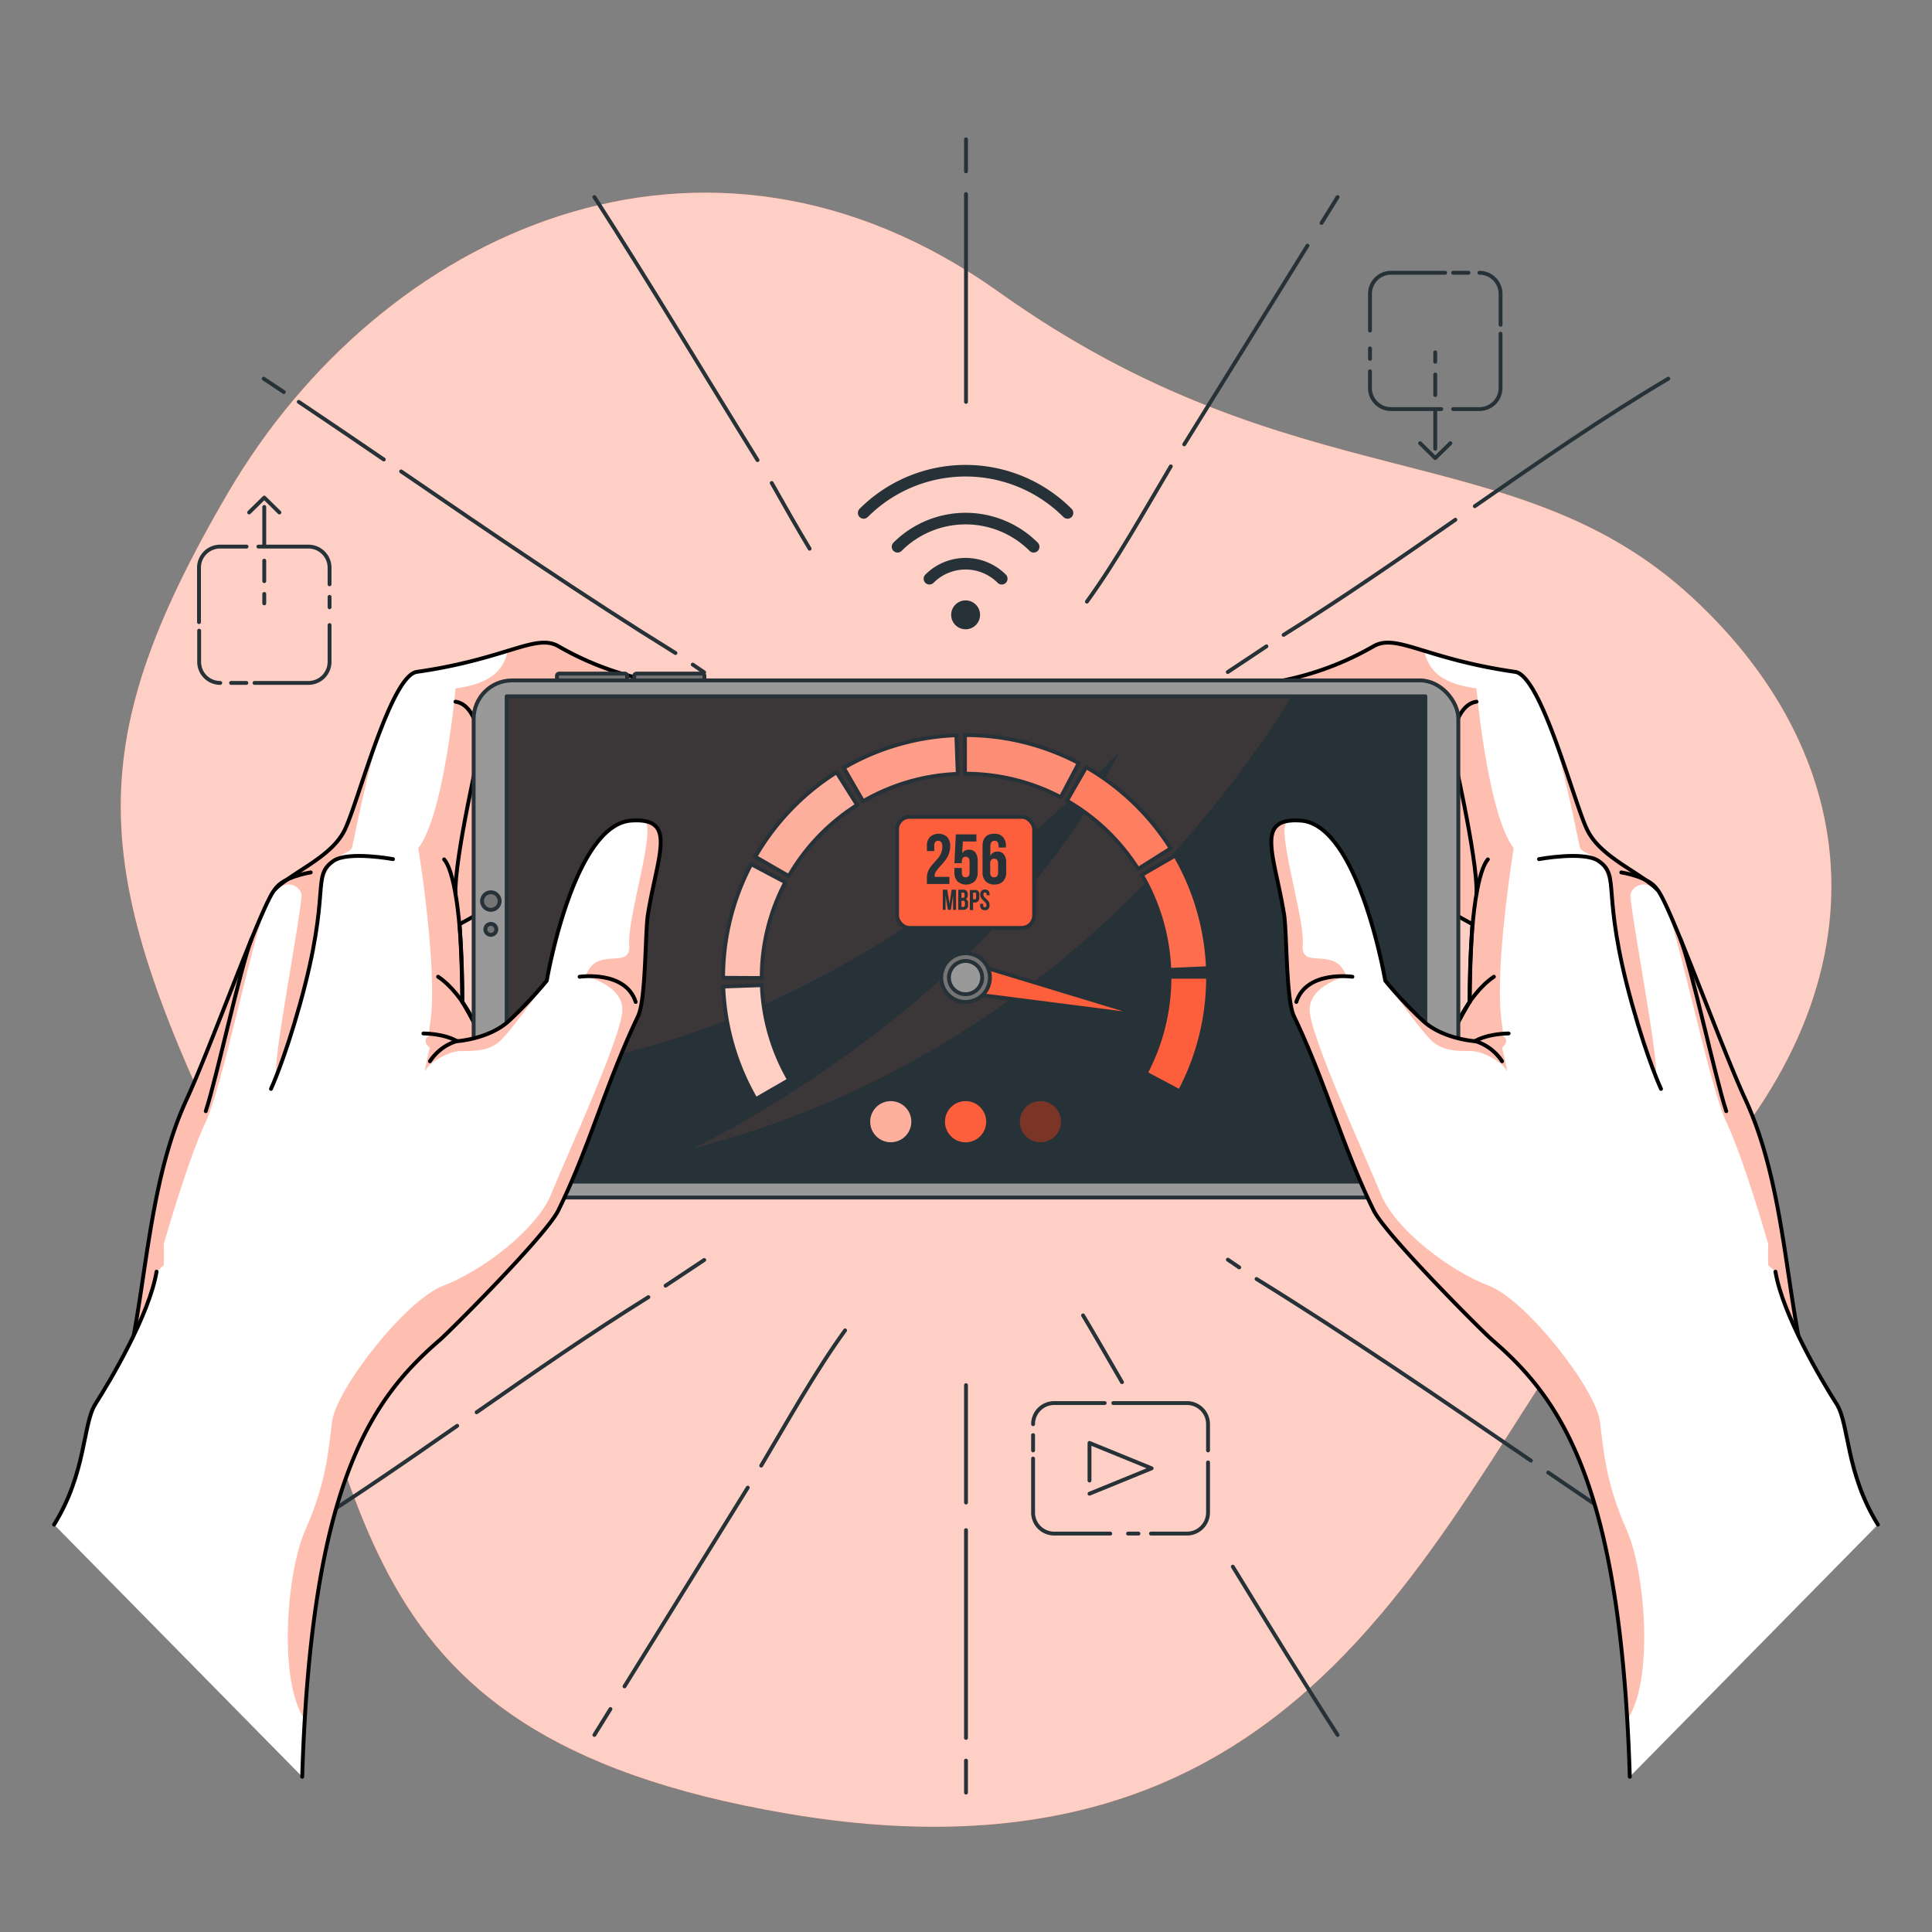
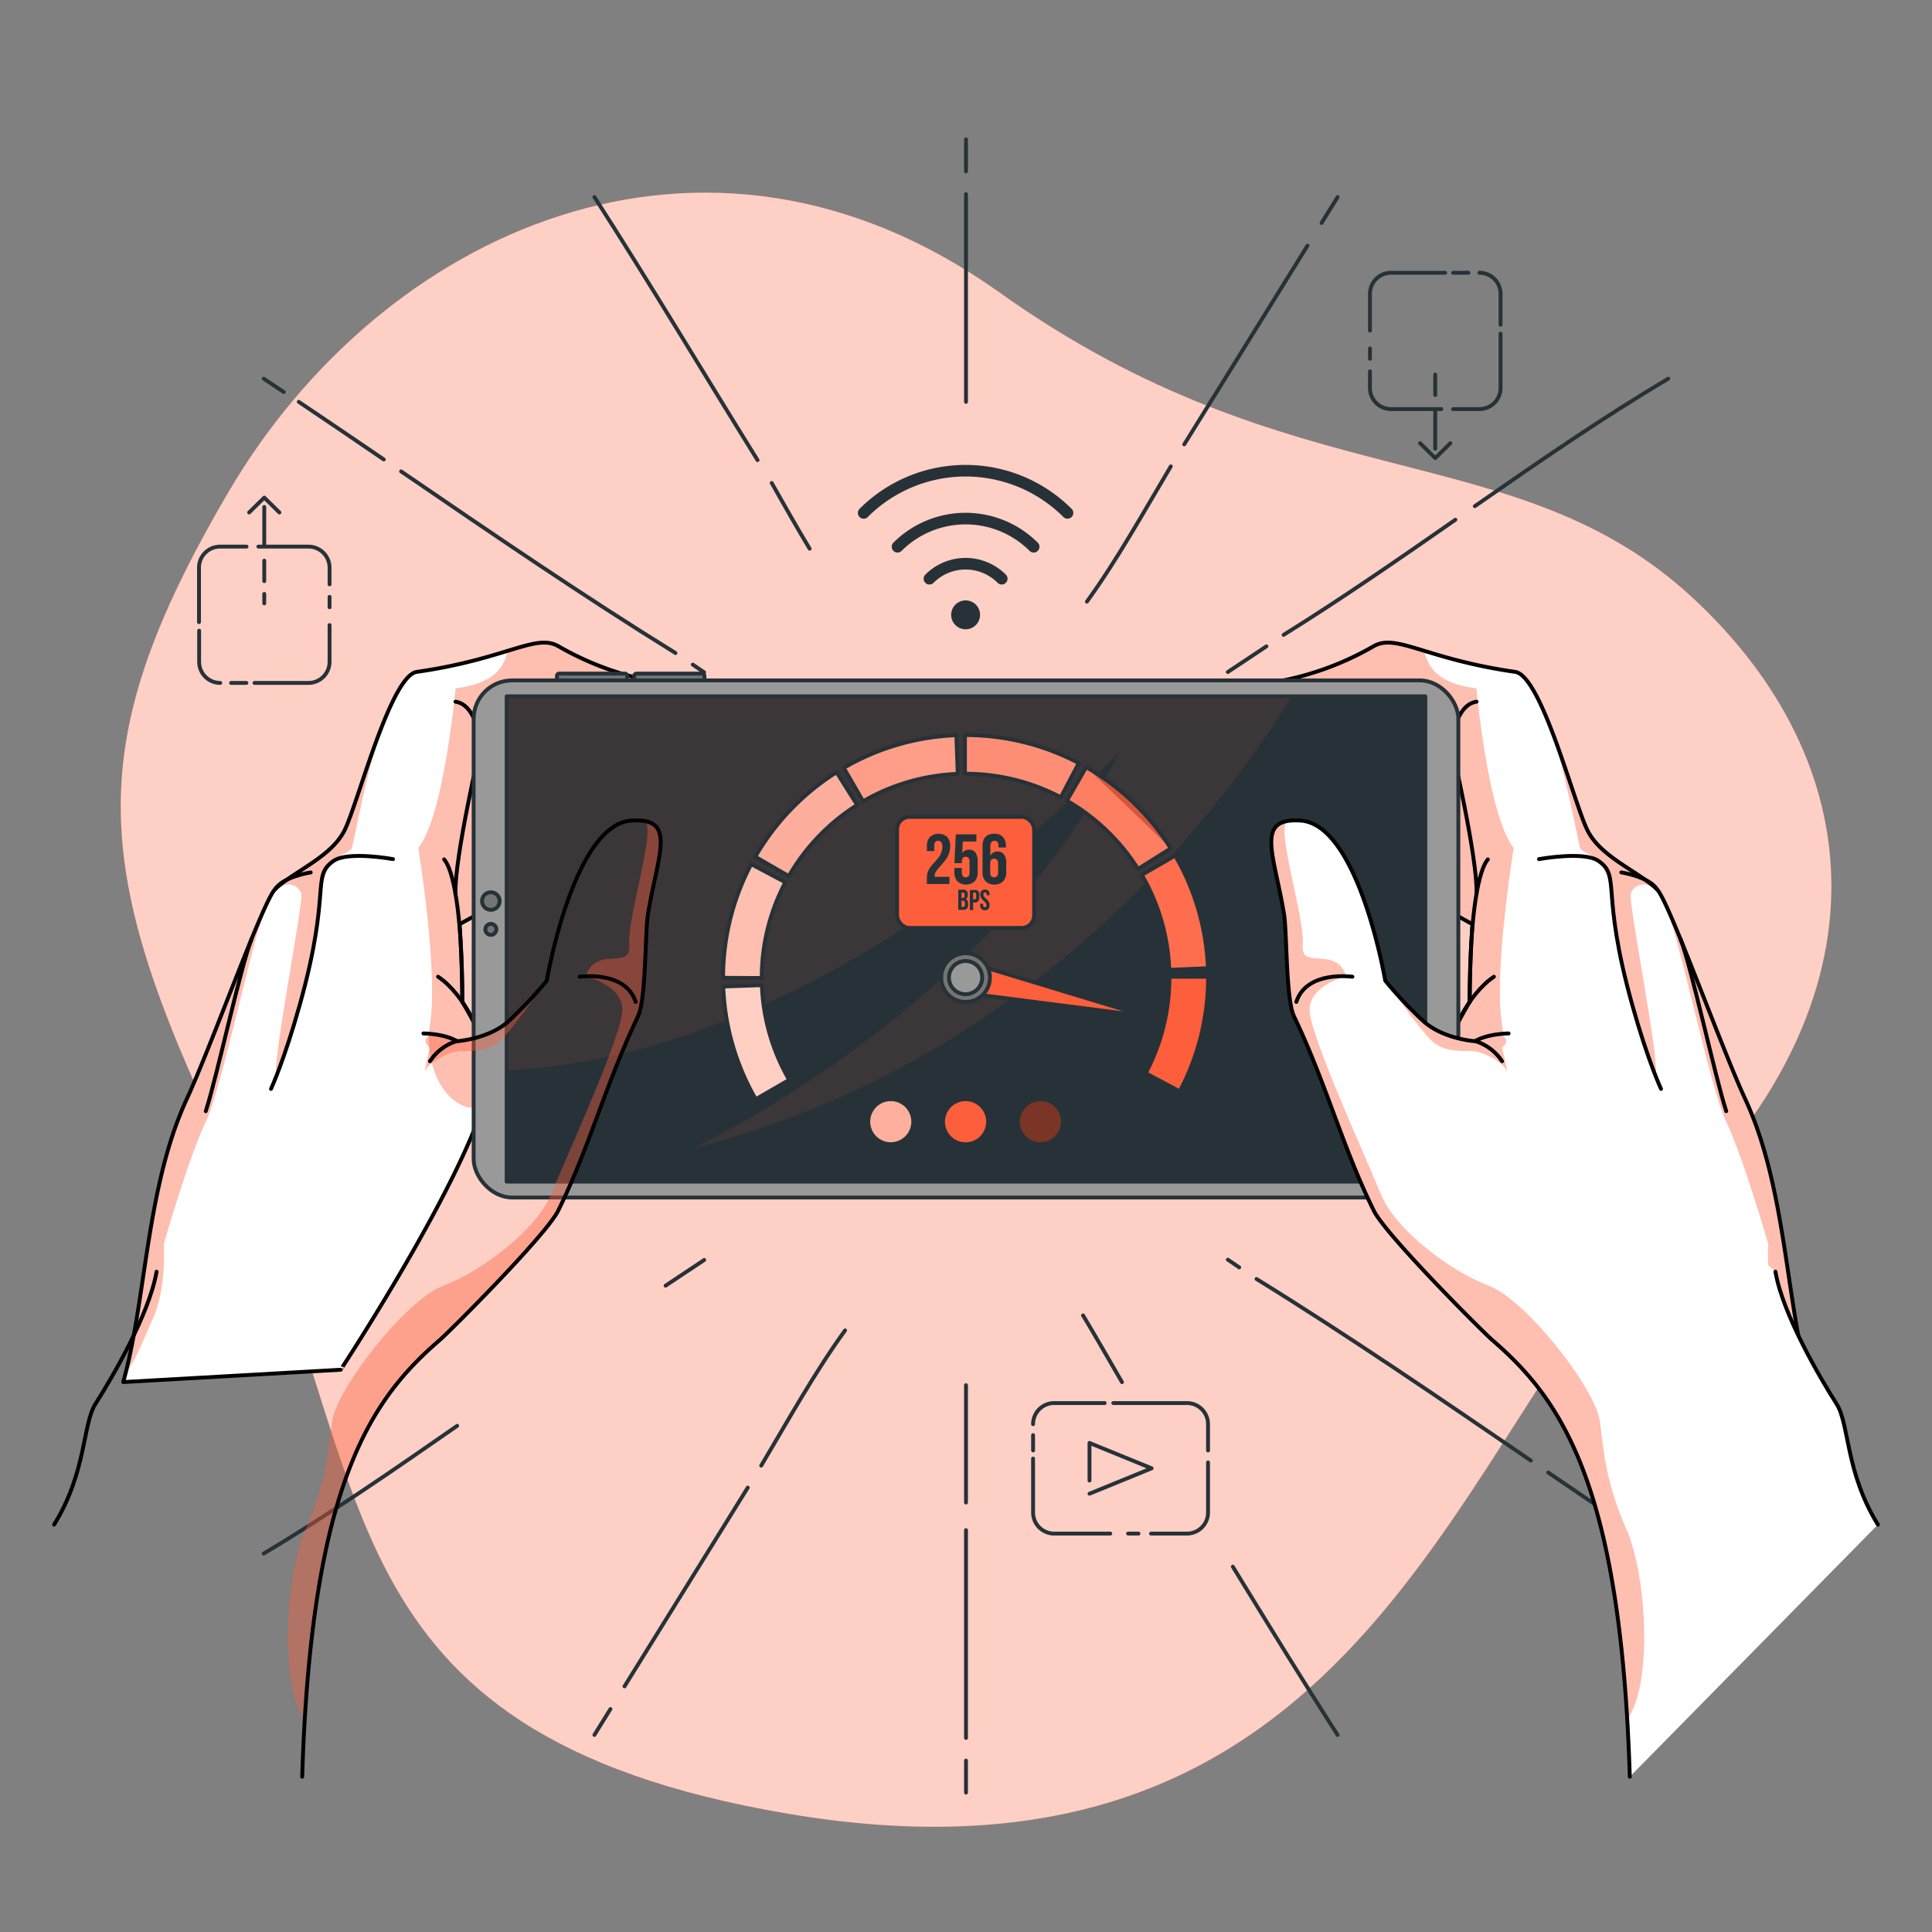
<svg xmlns="http://www.w3.org/2000/svg" viewBox="0 0 500 500">
  <rect x="0" y="0" width="500" height="500" fill="#808080" stroke="none" />
  <defs>
    <clipPath id="freepik--clip-path--inject-3">
      <rect x="131.12" y="180.2" width="237.76" height="125.6" style="fill:#263238;stroke:#263238;stroke-linecap:round;stroke-linejoin:round" />
    </clipPath>
  </defs>
  <g id="freepik--background-simple--inject-3">
    <path d="M204,469.4C81.25,448.64,98.79,380.89,61.25,303.66S19.64,194.8,59.07,127.44,182.12,21.09,258.61,75.65,391.9,112,438,154.66,489.43,258,433.1,313,355.43,495,204,469.4Z" style="fill:#FD5E3B" />
    <path d="M204,469.4C81.25,448.64,98.79,380.89,61.25,303.66S19.64,194.8,59.07,127.44,182.12,21.09,258.61,75.65,391.9,112,438,154.66,489.43,258,433.1,313,355.43,495,204,469.4Z" style="fill:#fff;opacity:0.7" />
  </g>
  <g id="freepik--Graphics--inject-3">
    <path d="M303,120.7c-7,11.78-14,24.38-21.71,35" style="fill:none;stroke:#263238;stroke-linecap:round;stroke-linejoin:round" />
    <path d="M338.38,63.57,306.48,115" style="fill:none;stroke:#263238;stroke-linecap:round;stroke-linejoin:round" />
    <path d="M346.17,51c-1.38,2.23-2.77,4.46-4.15,6.7" style="fill:none;stroke:#263238;stroke-linecap:round;stroke-linejoin:round" />
    <path d="M327.75,167.27l-10,6.65" style="fill:none;stroke:#263238;stroke-linecap:round;stroke-linejoin:round" />
    <path d="M376.65,134.51c-14.74,10.27-29.5,20.49-44.45,29.79" style="fill:none;stroke:#263238;stroke-linecap:round;stroke-linejoin:round" />
    <path d="M431.75,98C414.87,108,398.26,119.47,381.68,131" style="fill:none;stroke:#263238;stroke-linecap:round;stroke-linejoin:round" />
    <path d="M199.72,125c3.24,5.71,6.46,11.45,9.81,17" style="fill:none;stroke:#263238;stroke-linecap:round;stroke-linejoin:round" />
    <path d="M153.83,51c14.17,22,28.17,45.45,42.22,68.08" style="fill:none;stroke:#263238;stroke-linecap:round;stroke-linejoin:round" />
    <path d="M179.29,172l2.94,2" style="fill:none;stroke:#263238;stroke-linecap:round;stroke-linejoin:round" />
    <path d="M103.81,122c23.58,16.11,47.15,32.26,71,47" style="fill:none;stroke:#263238;stroke-linecap:round;stroke-linejoin:round" />
    <path d="M77.32,104q11,7.39,22,14.91" style="fill:none;stroke:#263238;stroke-linecap:round;stroke-linejoin:round" />
    <path d="M68.25,98l5.19,3.46" style="fill:none;stroke:#263238;stroke-linecap:round;stroke-linejoin:round" />
    <path d="M250,50.23V104" style="fill:none;stroke:#263238;stroke-linecap:round;stroke-linejoin:round" />
    <path d="M250,36.08v8.27" style="fill:none;stroke:#263238;stroke-linecap:round;stroke-linejoin:round" />
    <path d="M197,379.3c7-11.78,14-24.38,21.71-35" style="fill:none;stroke:#263238;stroke-linecap:round;stroke-linejoin:round" />
    <path d="M161.62,436.43,193.52,385" style="fill:none;stroke:#263238;stroke-linecap:round;stroke-linejoin:round" />
    <path d="M153.83,449c1.38-2.23,2.77-4.46,4.15-6.7" style="fill:none;stroke:#263238;stroke-linecap:round;stroke-linejoin:round" />
    <path d="M172.25,332.73l10-6.65" style="fill:none;stroke:#263238;stroke-linecap:round;stroke-linejoin:round" />
-     <path d="M123.35,365.49c14.74-10.27,29.5-20.49,44.45-29.79" style="fill:none;stroke:#263238;stroke-linecap:round;stroke-linejoin:round" />
    <path d="M68.25,402.05C85.13,392,101.74,380.53,118.32,369" style="fill:none;stroke:#263238;stroke-linecap:round;stroke-linejoin:round" />
    <path d="M290.37,357.7c-4.19-7.26-8.4-14.52-10.08-17.28" style="fill:none;stroke:#263238;stroke-linecap:round;stroke-linejoin:round" />
    <path d="M346.17,449c-9.09-14.14-18.11-28.84-27.12-43.55" style="fill:none;stroke:#263238;stroke-linecap:round;stroke-linejoin:round" />
    <path d="M320.71,328l-2.94-2" style="fill:none;stroke:#263238;stroke-linecap:round;stroke-linejoin:round" />
    <path d="M396.19,378c-23.58-16.11-47.15-32.26-71-47" style="fill:none;stroke:#263238;stroke-linecap:round;stroke-linejoin:round" />
    <path d="M422.68,396q-11-7.39-22-14.91" style="fill:none;stroke:#263238;stroke-linecap:round;stroke-linejoin:round" />
    <path d="M431.75,402.05l-5.19-3.46" style="fill:none;stroke:#263238;stroke-linecap:round;stroke-linejoin:round" />
    <path d="M250,388.85V358.48" style="fill:none;stroke:#263238;stroke-linecap:round;stroke-linejoin:round" />
    <path d="M250,449.77V396" style="fill:none;stroke:#263238;stroke-linecap:round;stroke-linejoin:round" />
    <path d="M250,463.92v-8.27" style="fill:none;stroke:#263238;stroke-linecap:round;stroke-linejoin:round" />
    <path d="M354.55,85.55v-9.5A5.45,5.45,0,0,1,360,70.59H374" style="fill:none;stroke:#263238;stroke-linecap:round;stroke-linejoin:round" />
    <line x1="354.55" y1="92.86" x2="354.55" y2="90.17" style="fill:none;stroke:#263238;stroke-linecap:round;stroke-linejoin:round" />
    <path d="M373,105.87H360a5.46,5.46,0,0,1-5.46-5.47V96.1" style="fill:none;stroke:#263238;stroke-linecap:round;stroke-linejoin:round" />
    <path d="M388.34,86.35V100.4a5.47,5.47,0,0,1-5.47,5.47h-6.8" style="fill:none;stroke:#263238;stroke-linecap:round;stroke-linejoin:round" />
    <path d="M382.87,70.59a5.46,5.46,0,0,1,5.47,5.46v8" style="fill:none;stroke:#263238;stroke-linecap:round;stroke-linejoin:round" />
    <line x1="376.07" y1="70.59" x2="380.03" y2="70.59" style="fill:none;stroke:#263238;stroke-linecap:round;stroke-linejoin:round" />
    <line x1="371.44" y1="106.38" x2="371.44" y2="116.13" style="fill:none;stroke:#263238;stroke-linecap:round;stroke-linejoin:round" />
    <line x1="371.44" y1="96.93" x2="371.44" y2="102.23" style="fill:none;stroke:#263238;stroke-linecap:round;stroke-linejoin:round" />
-     <line x1="371.44" y1="91.18" x2="371.44" y2="93.62" style="fill:none;stroke:#263238;stroke-linecap:round;stroke-linejoin:round" />
    <polyline points="367.52 114.7 371.44 118.55 375.36 114.7" style="fill:none;stroke:#263238;stroke-linecap:round;stroke-linejoin:round" />
    <path d="M85.29,161.77v9.51a5.46,5.46,0,0,1-5.47,5.46H65.87" style="fill:none;stroke:#263238;stroke-linecap:round;stroke-linejoin:round" />
    <line x1="85.29" y1="154.47" x2="85.29" y2="157.16" style="fill:none;stroke:#263238;stroke-linecap:round;stroke-linejoin:round" />
    <path d="M66.87,141.46H79.82a5.47,5.47,0,0,1,5.47,5.47v4.29" style="fill:none;stroke:#263238;stroke-linecap:round;stroke-linejoin:round" />
    <path d="M51.5,161v-14A5.46,5.46,0,0,1,57,141.46h6.8" style="fill:none;stroke:#263238;stroke-linecap:round;stroke-linejoin:round" />
    <path d="M57,176.74a5.45,5.45,0,0,1-5.46-5.46v-8.06" style="fill:none;stroke:#263238;stroke-linecap:round;stroke-linejoin:round" />
    <line x1="63.76" y1="176.74" x2="59.8" y2="176.74" style="fill:none;stroke:#263238;stroke-linecap:round;stroke-linejoin:round" />
    <line x1="68.39" y1="140.95" x2="68.39" y2="131.2" style="fill:none;stroke:#263238;stroke-linecap:round;stroke-linejoin:round" />
    <line x1="68.39" y1="150.4" x2="68.39" y2="145.1" style="fill:none;stroke:#263238;stroke-linecap:round;stroke-linejoin:round" />
    <line x1="68.39" y1="156.15" x2="68.39" y2="153.71" style="fill:none;stroke:#263238;stroke-linecap:round;stroke-linejoin:round" />
    <polyline points="72.31 132.63 68.39 128.78 64.47 132.63" style="fill:none;stroke:#263238;stroke-linecap:round;stroke-linejoin:round" />
    <path d="M287.33,396.89H272.82a5.46,5.46,0,0,1-5.46-5.46V377.48" style="fill:none;stroke:#263238;stroke-linecap:round;stroke-linejoin:round" />
    <line x1="294.63" y1="396.89" x2="291.94" y2="396.89" style="fill:none;stroke:#263238;stroke-linecap:round;stroke-linejoin:round" />
    <path d="M312.64,378.48v12.95a5.46,5.46,0,0,1-5.46,5.46h-9.3" style="fill:none;stroke:#263238;stroke-linecap:round;stroke-linejoin:round" />
    <path d="M288.12,363.11h19.06a5.46,5.46,0,0,1,5.46,5.46v6.8" style="fill:none;stroke:#263238;stroke-linecap:round;stroke-linejoin:round" />
    <path d="M267.36,368.57a5.46,5.46,0,0,1,5.46-5.46h13.06" style="fill:none;stroke:#263238;stroke-linecap:round;stroke-linejoin:round" />
    <line x1="267.36" y1="375.37" x2="267.36" y2="371.41" style="fill:none;stroke:#263238;stroke-linecap:round;stroke-linejoin:round" />
    <polyline points="281.96 386.57 298.04 380 281.96 373.43 281.96 383.16" style="fill:none;stroke:#263238;stroke-linecap:round;stroke-linejoin:round" />
  </g>
  <g id="freepik--Device--inject-3">
    <path d="M372.91,277.42c-.49-5.16,7.44-18.12,7.44-18.12s0-9.3.71-20.12L359,227l4.12-30.46,14.7,6.92-2.29-10.9s-38.76-7.68-43.21-16.51a77.65,77.65,0,0,0,23.19-8.82c5.91-3.36,13.38,3.32,36.61,6.65,6.84,1,15.22,34,18.71,41s13.18,10.6,18,15.28c3.06,3,16.47,40.53,22.84,54.29,10.58,22.88,10.41,51.63,16.44,73.23l-56.27-3.19S374.88,298.28,372.91,277.42Z" style="fill:#fff" />
    <path d="M388.73,265.29c1.77,11-4.74,23.24-13.63,21.29a42.48,42.48,0,0,1-2.19-9.16c-.49-5.16,7.45-18.12,7.45-18.12s0-9.3.71-20.12L359,227l4.12-30.46,14.7,6.92-2.28-10.9s-38.77-7.68-43.22-16.51a77.54,77.54,0,0,0,23.19-8.82c3.17-1.8,6.79-.71,13.06,1.19,1,4,3.08,8.35,13.53,9.73,0,0,2.91,32.63,9.64,41.34C391.77,219.53,386.49,251.31,388.73,265.29Z" style="fill:#FD5E3B;opacity:0.4" />
    <path d="M428.83,230.18a7.08,7.08,0,0,1,1,1.54c-3.63-4.75-7.24-2.5-7.83-.37s8.7,49.89,6.11,46.26-9.39-33.23-11-45.46-7.42-10.51-8.2-12.82c-.5-1.49-3.47-18.22-7.57-30.8,3.94,10.11,7.48,22.41,9.46,26.37C414.36,221.9,424.05,225.5,428.83,230.18Z" style="fill:#FD5E3B;opacity:0.4" />
    <path d="M467.57,355.65c-3.17-4.45-5.1-10-7.17-14.47-3.56-7.72-2.77-19.19-2.77-19.19s-6.33-22.15-10.88-31.65c-4.17-8.69-11.81-46.57-15.85-56.58,4.93,10.32,15.38,39.05,20.77,50.71C461.92,306.64,462.08,334.31,467.57,355.65Z" style="fill:#FD5E3B;opacity:0.4" />
    <path d="M372.91,277.42c-.49-5.16,7.44-18.12,7.44-18.12s0-9.3.71-20.12L359,227l4.12-30.46,14.7,6.92-2.29-10.9s-38.76-7.68-43.21-16.51a77.65,77.65,0,0,0,23.19-8.82c5.91-3.36,13.38,3.32,36.61,6.65,6.84,1,15.22,34,18.71,41s13.18,10.6,18,15.28c3.06,3,16.47,40.53,22.84,54.29,10.58,22.88,10.41,51.63,16.44,73.23l-56.27-3.19S374.88,298.28,372.91,277.42Z" style="fill:none;stroke:#000;stroke-linecap:round;stroke-linejoin:round" />
    <path d="M382.12,231.35c.35-9.19-6.56-38.75-6.56-38.75s1-10.26,6.57-11" style="fill:none;stroke:#000;stroke-linecap:round;stroke-linejoin:round" />
    <path d="M375.51,268.47s4-10.93,11.11-15.69" style="fill:none;stroke:#000;stroke-linecap:round;stroke-linejoin:round" />
    <path d="M385.06,222.41c-2.22,2.48-4.71,13-4.71,36.89" style="fill:none;stroke:#000;stroke-linecap:round;stroke-linejoin:round" />
    <path d="M398.29,222.34s11.65-2.14,15.39.46c5.91,4.11.4,7.38,8.74,37.24,4.06,14.53,7.45,21.77,7.45,21.77" style="fill:none;stroke:#000;stroke-linecap:round;stroke-linejoin:round" />
    <path d="M419.59,225.78s7.32,1.13,9.24,4.4" style="fill:none;stroke:#000;stroke-linecap:round;stroke-linejoin:round" />
    <path d="M434.89,243c2.82,7,9,35.87,11.86,44.57" style="fill:none;stroke:#000;stroke-linecap:round;stroke-linejoin:round" />
    <path d="M127.09,277.42c.49-5.16-7.44-18.12-7.44-18.12s0-9.3-.71-20.12L141,227l-4.12-30.46-14.7,6.92,2.29-10.9s38.76-7.68,43.21-16.51a77.65,77.65,0,0,1-23.19-8.82c-5.91-3.36-13.38,3.32-36.61,6.65-6.84,1-15.22,34-18.71,41s-13.18,10.6-18,15.28c-3.06,3-16.47,40.53-22.84,54.29-10.58,22.88-10.4,51.63-16.44,73.23l56.27-3.19S125.12,298.28,127.09,277.42Z" style="fill:#fff" />
    <path d="M111.27,265.29c-1.77,11,4.74,23.24,13.63,21.29a42.48,42.48,0,0,0,2.19-9.16c.49-5.16-7.45-18.12-7.45-18.12s0-9.3-.71-20.12L141,227l-4.12-30.46-14.7,6.92,2.28-10.9s38.77-7.68,43.22-16.51a77.54,77.54,0,0,1-23.19-8.82c-3.17-1.8-6.79-.71-13.06,1.19-1,4-3.08,8.35-13.53,9.73,0,0-2.91,32.63-9.64,41.34C108.23,219.53,113.51,251.31,111.27,265.29Z" style="fill:#FD5E3B;opacity:0.4" />
    <path d="M71.17,230.18a7.08,7.08,0,0,0-1,1.54c3.63-4.75,7.24-2.5,7.83-.37s-8.7,49.89-6.11,46.26,9.39-33.23,11-45.46,7.42-10.51,8.2-12.82c.5-1.49,3.47-18.22,7.57-30.8-3.94,10.11-7.48,22.41-9.46,26.37C85.64,221.9,76,225.5,71.17,230.18Z" style="fill:#FD5E3B;opacity:0.4" />
    <path d="M32.43,355.65c3.17-4.45,5.1-10,7.17-14.47,3.56-7.72,2.77-19.19,2.77-19.19s6.33-22.15,10.88-31.65c4.17-8.69,11.81-46.57,15.85-56.58-4.93,10.32-15.38,39.05-20.77,50.71C38.08,306.64,37.92,334.31,32.43,355.65Z" style="fill:#FD5E3B;opacity:0.4" />
    <path d="M127.09,277.42c.49-5.16-7.44-18.12-7.44-18.12s0-9.3-.71-20.12L141,227l-4.12-30.46-14.7,6.92,2.29-10.9s38.76-7.68,43.21-16.51a77.65,77.65,0,0,1-23.19-8.82c-5.91-3.36-13.38,3.32-36.61,6.65-6.84,1-15.22,34-18.71,41s-13.18,10.6-18,15.28c-3.06,3-16.47,40.53-22.84,54.29-10.58,22.88-10.4,51.63-16.44,73.23l56.27-3.19S125.12,298.28,127.09,277.42Z" style="fill:none;stroke:#000;stroke-linecap:round;stroke-linejoin:round" />
    <path d="M117.88,231.35c-.35-9.19,6.56-38.75,6.56-38.75s-1-10.26-6.57-11" style="fill:none;stroke:#000;stroke-linecap:round;stroke-linejoin:round" />
    <path d="M124.49,268.47s-4-10.93-11.11-15.69" style="fill:none;stroke:#000;stroke-linecap:round;stroke-linejoin:round" />
    <path d="M114.94,222.41c2.22,2.48,4.71,13,4.71,36.89" style="fill:none;stroke:#000;stroke-linecap:round;stroke-linejoin:round" />
    <path d="M101.71,222.34s-11.65-2.14-15.39.46c-5.91,4.11-.4,7.38-8.74,37.24-4.06,14.53-7.45,21.77-7.45,21.77" style="fill:none;stroke:#000;stroke-linecap:round;stroke-linejoin:round" />
    <path d="M80.41,225.78s-7.32,1.13-9.24,4.4" style="fill:none;stroke:#000;stroke-linecap:round;stroke-linejoin:round" />
    <path d="M65.11,243c-2.82,7-9,35.87-11.86,44.57" style="fill:none;stroke:#000;stroke-linecap:round;stroke-linejoin:round" />
    <path d="M164.72,174.33h17a.58.58,0,0,1,.58.58v3.28a0,0,0,0,1,0,0H164.14a0,0,0,0,1,0,0v-3.28A.58.58,0,0,1,164.72,174.33Z" style="fill:#757575;stroke:#263238;stroke-linecap:round;stroke-linejoin:round" />
    <path d="M144.72,174.33h17a.58.58,0,0,1,.58.58v3.28a0,0,0,0,1,0,0H144.14a0,0,0,0,1,0,0v-3.28A.58.58,0,0,1,144.72,174.33Z" style="fill:#757575;stroke:#263238;stroke-linecap:round;stroke-linejoin:round" />
    <rect x="122.58" y="176.09" width="254.84" height="133.82" rx="9.95" style="fill:#999;stroke:#263238;stroke-linecap:round;stroke-linejoin:round" />
    <rect x="131.12" y="180.2" width="237.76" height="125.6" style="fill:#263238" />
    <g style="clip-path:url(#freepik--clip-path--inject-3)">
      <path d="M334.32,180.2C314,213,265.63,274.88,179.26,297.26c0,0,78-36.59,110.4-102.65-1.13,1.22-71.81,77.56-158.54,82.51V180.2Z" style="fill:#FD5E3B;opacity:0.1" />
    </g>
    <rect x="131.12" y="180.2" width="237.76" height="125.6" style="fill:none;stroke:#263238;stroke-linecap:round;stroke-linejoin:round" />
    <path d="M128.45,240.52A1.42,1.42,0,1,1,127,239.1,1.42,1.42,0,0,1,128.45,240.52Z" style="fill:#757575;stroke:#263238;stroke-linecap:round;stroke-linejoin:round" />
    <path d="M129.3,233.18a2.27,2.27,0,1,1-2.27-2.26A2.27,2.27,0,0,1,129.3,233.18Z" style="fill:#757575;stroke:#263238;stroke-linecap:round;stroke-linejoin:round" />
    <path d="M390.42,267.46s-5.33,0-8.69,2c0,0-8.34-.53-13.5-5.31a107.94,107.94,0,0,1-9.73-10.35s-6.86-40.39-21.86-41.43c-12-.83-6.88,8.62-4.32,24.28.74,4.54.47,22,2.55,26.33,8.48,17.77,12.55,33.87,20.67,50.34,3.12,6.32,28.14,31.3,30.61,33.44,17.48,15.08,33.3,36.59,35.64,113.06L486,394.57c-8.37-13.49-7.39-26-10.67-31.19-4-6.29-13.92-23-15.85-34.27" style="fill:#fff" />
    <path d="M421.13,445c-3.83-64.53-18.69-84.17-35-98.23-2.47-2.14-27.49-27.12-30.61-33.44-8.12-16.47-12.19-32.57-20.67-50.34-2.08-4.35-1.81-21.79-2.55-26.33-2.27-13.9-6.54-22.9.9-24.17-3.18,1.69,4.55,25.09,3.95,32s8.51-.06,11.28,8.18c0,0-9.5,2.2-9.5,8.68s14.64,38.33,18.4,47.62,18,20,27.89,23.74,27.82,26.9,28.84,35.21S415.7,384,421,396C425.9,407,428,435.35,421.13,445Z" style="fill:#FD5E3B;opacity:0.4" />
    <path d="M389.79,276.89c-.79-1.78-5.74-4.75-8.72-4.86s-7.3.31-10.47-2.61-11.39-14.65-12.05-15.6a109.26,109.26,0,0,0,9.68,10.29c5.17,4.78,13.5,5.31,13.5,5.31a17,17,0,0,1,6.35-1.8h0c3.45,1.4.64,3.53.64,3.53S390.58,278.67,389.79,276.89Z" style="fill:#FD5E3B;opacity:0.4" />
    <path d="M486,394.57c-8.37-13.49-7.39-26-10.67-31.19-4-6.29-13.92-23-15.85-34.27" style="fill:none;stroke:#000;stroke-linecap:round;stroke-linejoin:round" />
    <path d="M390.42,267.46s-5.33,0-8.69,2c0,0-8.34-.53-13.5-5.31a107.94,107.94,0,0,1-9.73-10.35s-6.86-40.39-21.86-41.43c-12-.83-6.88,8.62-4.32,24.28.74,4.54.47,22,2.55,26.33,8.48,17.77,12.55,33.87,20.67,50.34,3.12,6.32,28.14,31.3,30.61,33.44,17.48,15.08,33.3,36.59,35.64,113.06" style="fill:none;stroke:#000;stroke-linecap:round;stroke-linejoin:round" />
    <path d="M381.73,269.42a12.82,12.82,0,0,1,7,5.23" style="fill:none;stroke:#000;stroke-linecap:round;stroke-linejoin:round" />
    <path d="M350,252.78s-11.87-1.72-14.51,6.52" style="fill:none;stroke:#000;stroke-linecap:round;stroke-linejoin:round" />
-     <path d="M109.58,267.46s5.33,0,8.69,2c0,0,8.34-.53,13.5-5.31a107.94,107.94,0,0,0,9.73-10.35s6.86-40.39,21.86-41.43c12-.83,6.88,8.62,4.32,24.28-.74,4.54-.47,22-2.55,26.33-8.48,17.77-12.55,33.87-20.67,50.34-3.12,6.32-28.14,31.3-30.61,33.44-17.48,15.08-33.3,36.59-35.64,113.06L14,394.57c8.37-13.49,7.39-26,10.67-31.19,4-6.29,13.92-23,15.85-34.27" style="fill:#fff" />
    <path d="M78.87,445c3.83-64.53,18.69-84.17,35-98.23,2.47-2.14,27.49-27.12,30.61-33.44,8.12-16.47,12.19-32.57,20.67-50.34,2.08-4.35,1.81-21.79,2.55-26.33,2.27-13.9,6.54-22.9-.9-24.17,3.18,1.69-4.55,25.09-3.95,32s-8.51-.06-11.28,8.18c0,0,9.5,2.2,9.5,8.68s-14.64,38.33-18.4,47.62-18,20-27.89,23.74-27.82,26.9-28.84,35.21S84.3,384,79,396C74.1,407,72,435.35,78.87,445Z" style="fill:#FD5E3B;opacity:0.4" />
    <path d="M110.21,276.89c.79-1.78,5.74-4.75,8.72-4.86s7.3.31,10.47-2.61,11.39-14.65,12-15.6a109.26,109.26,0,0,1-9.68,10.29c-5.17,4.78-13.5,5.31-13.5,5.31a17,17,0,0,0-6.35-1.8h0c-3.45,1.4-.64,3.53-.64,3.53S109.42,278.67,110.21,276.89Z" style="fill:#FD5E3B;opacity:0.4" />
    <path d="M14,394.57c8.37-13.49,7.39-26,10.67-31.19,4-6.29,13.92-23,15.85-34.27" style="fill:none;stroke:#000;stroke-linecap:round;stroke-linejoin:round" />
    <path d="M109.58,267.46s5.33,0,8.69,2c0,0,8.34-.53,13.5-5.31a107.94,107.94,0,0,0,9.73-10.35s6.86-40.39,21.86-41.43c12-.83,6.88,8.62,4.32,24.28-.74,4.54-.47,22-2.55,26.33-8.48,17.77-12.55,33.87-20.67,50.34-3.12,6.32-28.14,31.3-30.61,33.44-17.48,15.08-33.3,36.59-35.64,113.06" style="fill:none;stroke:#000;stroke-linecap:round;stroke-linejoin:round" />
    <path d="M118.27,269.42a12.82,12.82,0,0,0-7,5.23" style="fill:none;stroke:#000;stroke-linecap:round;stroke-linejoin:round" />
    <path d="M150,252.78s11.87-1.72,14.51,6.52" style="fill:none;stroke:#000;stroke-linecap:round;stroke-linejoin:round" />
  </g>
  <g id="freepik--Speedometer--inject-3">
-     <path d="M281.11,198.54l-5,8.68a53.09,53.09,0,0,1,18.42,17.67l8.46-5.33A63.23,63.23,0,0,0,281.11,198.54Z" style="fill:#fff" />
+     <path d="M281.11,198.54l-5,8.68a53.09,53.09,0,0,1,18.42,17.67l8.46-5.33Z" style="fill:#fff" />
    <path d="M218.37,198.72l5,8.65a52.74,52.74,0,0,1,24.5-7.09l-.37-10A62.65,62.65,0,0,0,218.37,198.72Z" style="fill:#fff" />
    <path d="M195.47,221.73l8.67,5a53.18,53.18,0,0,1,17.69-18.4l-5.33-8.47A63.29,63.29,0,0,0,195.47,221.73Z" style="fill:#fff" />
    <path d="M187.18,255.31a62.77,62.77,0,0,0,8.41,29.16l8.65-5a52.76,52.76,0,0,1-7.07-24.51Z" style="fill:#fff" />
    <path d="M197.14,253a52.81,52.81,0,0,1,6.11-24.67l-8.84-4.68a62.94,62.94,0,0,0-7.27,29.41l10,.05Z" style="fill:#fff" />
    <path d="M249.85,190.24h-.12v10h.17a52.9,52.9,0,0,1,24.62,6.09l4.67-8.84A62.92,62.92,0,0,0,249.85,190.24Z" style="fill:#fff" />
    <path d="M312.65,252.78h-10V253a52.9,52.9,0,0,1-6.15,24.75l8.82,4.7a62.83,62.83,0,0,0,7.33-29.51Z" style="fill:#fff" />
    <path d="M312.61,250.57a62.8,62.8,0,0,0-8.47-29.15l-8.64,5A52.76,52.76,0,0,1,302.61,251Z" style="fill:#fff" />
    <path d="M281.11,198.54l-5,8.68a53.09,53.09,0,0,1,18.42,17.67l8.46-5.33A63.23,63.23,0,0,0,281.11,198.54Z" style="fill:#FD5E3B;opacity:0.8" />
    <path d="M218.37,198.72l5,8.65a52.74,52.74,0,0,1,24.5-7.09l-.37-10A62.65,62.65,0,0,0,218.37,198.72Z" style="fill:#FD5E3B;opacity:0.6" />
    <path d="M195.47,221.73l8.67,5a53.18,53.18,0,0,1,17.69-18.4l-5.33-8.47A63.29,63.29,0,0,0,195.47,221.73Z" style="fill:#FD5E3B;opacity:0.5" />
    <path d="M187.18,255.31a62.77,62.77,0,0,0,8.41,29.16l8.65-5a52.76,52.76,0,0,1-7.07-24.51Z" style="fill:#FD5E3B;opacity:0.3" />
    <path d="M197.14,253a52.81,52.81,0,0,1,6.11-24.67l-8.84-4.68a62.94,62.94,0,0,0-7.27,29.41l10,.05Z" style="fill:#FD5E3B;opacity:0.4" />
    <path d="M249.85,190.24h-.12v10h.17a52.9,52.9,0,0,1,24.62,6.09l4.67-8.84A62.92,62.92,0,0,0,249.85,190.24Z" style="fill:#FD5E3B;opacity:0.7" />
    <path d="M312.65,252.78h-10V253a52.9,52.9,0,0,1-6.15,24.75l8.82,4.7a62.83,62.83,0,0,0,7.33-29.51Z" style="fill:#FD5E3B" />
    <path d="M312.61,250.57a62.8,62.8,0,0,0-8.47-29.15l-8.64,5A52.76,52.76,0,0,1,302.61,251Z" style="fill:#FD5E3B;opacity:0.9" />
    <path d="M281.11,198.54l-5,8.68a53.09,53.09,0,0,1,18.42,17.67l8.46-5.33A63.23,63.23,0,0,0,281.11,198.54Z" style="fill:none;stroke:#263238;stroke-linecap:round;stroke-linejoin:round" />
    <path d="M218.37,198.72l5,8.65a52.74,52.74,0,0,1,24.5-7.09l-.37-10A62.65,62.65,0,0,0,218.37,198.72Z" style="fill:none;stroke:#263238;stroke-linecap:round;stroke-linejoin:round" />
    <path d="M195.47,221.73l8.67,5a53.18,53.18,0,0,1,17.69-18.4l-5.33-8.47A63.29,63.29,0,0,0,195.47,221.73Z" style="fill:none;stroke:#263238;stroke-linecap:round;stroke-linejoin:round" />
    <path d="M187.18,255.31a62.77,62.77,0,0,0,8.41,29.16l8.65-5a52.76,52.76,0,0,1-7.07-24.51Z" style="fill:none;stroke:#263238;stroke-linecap:round;stroke-linejoin:round" />
    <path d="M197.14,253a52.81,52.81,0,0,1,6.11-24.67l-8.84-4.68a62.94,62.94,0,0,0-7.27,29.41l10,.05Z" style="fill:none;stroke:#263238;stroke-linecap:round;stroke-linejoin:round" />
    <path d="M249.85,190.24h-.12v10h.17a52.9,52.9,0,0,1,24.62,6.09l4.67-8.84A62.92,62.92,0,0,0,249.85,190.24Z" style="fill:none;stroke:#263238;stroke-linecap:round;stroke-linejoin:round" />
    <path d="M312.65,252.78h-10V253a52.9,52.9,0,0,1-6.15,24.75l8.82,4.7a62.83,62.83,0,0,0,7.33-29.51Z" style="fill:none;stroke:#263238;stroke-linecap:round;stroke-linejoin:round" />
    <path d="M312.61,250.57a62.8,62.8,0,0,0-8.47-29.15l-8.64,5A52.76,52.76,0,0,1,302.61,251Z" style="fill:none;stroke:#263238;stroke-linecap:round;stroke-linejoin:round" />
    <polygon points="250.73 249.09 296.5 262.99 249.06 256.91 250.73 249.09" style="fill:#FD5E3B;stroke:#263238;stroke-linecap:round;stroke-linejoin:round" />
    <path d="M256.19,253a6.3,6.3,0,1,1-6.29-6.3A6.3,6.3,0,0,1,256.19,253Z" style="fill:#757575;stroke:#263238;stroke-linecap:round;stroke-linejoin:round" />
    <path d="M249.9,257.3a4.3,4.3,0,1,1,4.29-4.3A4.31,4.31,0,0,1,249.9,257.3Z" style="fill:#999;stroke:#263238;stroke-linecap:round;stroke-linejoin:round" />
    <rect x="232.16" y="211.4" width="35.47" height="28.75" rx="3.23" style="fill:#FD5E3B;stroke:#263238;stroke-linecap:round;stroke-linejoin:round" />
    <path d="M243.57,217.93a1,1,0,0,0-.78-.33c-.7,0-1,.43-1,1.27v1.38h-1.9V219a3.35,3.35,0,0,1,.77-2.39,3.39,3.39,0,0,1,4.47,0,3.35,3.35,0,0,1,.77,2.39,5.58,5.58,0,0,1-.35,2,6.67,6.67,0,0,1-.86,1.57c-.33.44-.76.95-1.28,1.52a15.26,15.26,0,0,0-1.16,1.43,2.07,2.07,0,0,0-.36,1.14,2.18,2.18,0,0,0,0,.28h3.82v1.83h-5.83v-1.58a4.44,4.44,0,0,1,.27-1.6,4.9,4.9,0,0,1,.68-1.24c.27-.36.62-.77,1.06-1.25s.81-.92,1.07-1.26a4.55,4.55,0,0,0,.65-1.2,4.25,4.25,0,0,0,.27-1.56A1.79,1.79,0,0,0,243.57,217.93Z" style="fill:#263238" />
    <path d="M248.92,225.81c0,.83.35,1.24,1,1.24s1-.41,1-1.24V223c0-.84-.35-1.27-1-1.27s-1,.43-1,1.27v.39H247l.37-7.45h5.32v1.83h-3.51l-.16,3.07a1.9,1.9,0,0,1,1.76-.94,2,2,0,0,1,1.67.75,3.58,3.58,0,0,1,.57,2.19v2.86a3.4,3.4,0,0,1-.77,2.39,3.41,3.41,0,0,1-4.48,0,3.4,3.4,0,0,1-.77-2.39v-1.07h1.91Z" style="fill:#263238" />
    <path d="M257.32,215.77a2.9,2.9,0,0,1,2.24.84,3.4,3.4,0,0,1,.77,2.39v.33h-1.91v-.46c0-.84-.35-1.27-1-1.27a1,1,0,0,0-.85.35,2.11,2.11,0,0,0-.27,1.23v2.35a1.88,1.88,0,0,1,1.87-1.14,2,2,0,0,1,1.67.76,3.56,3.56,0,0,1,.57,2.18v2.35a3.37,3.37,0,0,1-.79,2.38,3,3,0,0,1-2.28.85,2.92,2.92,0,0,1-2.27-.85,3.32,3.32,0,0,1-.79-2.38v-6.57Q254.24,215.77,257.32,215.77Zm-1.06,7.72v2.32c0,.83.34,1.24,1,1.24s1.05-.41,1.05-1.24v-2.32q0-1.26-1.05-1.26C256.6,222.23,256.26,222.65,256.26,223.49Z" style="fill:#263238" />
-     <path d="M246.29,230.25h1.13v5.2h-.77v-3.73l-.56,3.73h-.78l-.6-3.68v3.68H244v-5.2h1.14l.6,3.69Z" style="fill:#263238" />
    <path d="M250.16,230.55a1.19,1.19,0,0,1,.29.9v.18a1.41,1.41,0,0,1-.13.66.78.78,0,0,1-.39.39,1.06,1.06,0,0,1,.6,1.11v.42a1.11,1.11,0,0,1-1.23,1.24H248v-5.2h1.23A1.23,1.23,0,0,1,250.16,230.55Zm-1.33,1.82h.32a.45.45,0,0,0,.36-.13.54.54,0,0,0,.13-.42v-.29a.72.72,0,0,0-.1-.41.41.41,0,0,0-.32-.12h-.39Zm0,2.33h.47a.37.37,0,0,0,.31-.11.6.6,0,0,0,.11-.4v-.45a.74.74,0,0,0-.12-.49.55.55,0,0,0-.41-.14h-.36Z" style="fill:#263238" />
    <path d="M253.14,230.58a1.38,1.38,0,0,1,.3,1v.67a1.38,1.38,0,0,1-.3,1,1.2,1.2,0,0,1-.92.33h-.38v1.95H251v-5.2h1.2A1.2,1.2,0,0,1,253.14,230.58Zm-1.3,2.17h.38a.35.35,0,0,0,.3-.11.54.54,0,0,0,.1-.38v-.77a.54.54,0,0,0-.1-.38.35.35,0,0,0-.3-.11h-.38Z" style="fill:#263238" />
    <path d="M254,230.53a1.38,1.38,0,0,1,1.79,0,1.38,1.38,0,0,1,.31,1v.16h-.77v-.21a.59.59,0,0,0-.11-.39.38.38,0,0,0-.3-.12.39.39,0,0,0-.31.12.59.59,0,0,0-.1.39,1,1,0,0,0,.17.57,4.31,4.31,0,0,0,.53.56,4,4,0,0,1,.46.47,2,2,0,0,1,.31.49,1.69,1.69,0,0,1,.12.66,1.38,1.38,0,0,1-.31,1,1.17,1.17,0,0,1-.9.33,1.19,1.19,0,0,1-.91-.33,1.43,1.43,0,0,1-.31-1v-.32h.77v.37c0,.34.14.51.43.51s.42-.17.42-.51a.92.92,0,0,0-.18-.57,3.57,3.57,0,0,0-.52-.56,5.18,5.18,0,0,1-.47-.47,1.94,1.94,0,0,1-.3-.49,1.69,1.69,0,0,1-.13-.66A1.43,1.43,0,0,1,254,230.53Z" style="fill:#263238" />
    <path d="M236.35,290.29a5.82,5.82,0,1,1-5.82-5.82A5.82,5.82,0,0,1,236.35,290.29Z" style="fill:#FD5E3B" />
    <path d="M275.08,290.29a5.82,5.82,0,1,1-5.82-5.82A5.81,5.81,0,0,1,275.08,290.29Z" style="fill:#FD5E3B;fill-opacity:0.7" />
    <path d="M236.35,290.29a5.82,5.82,0,1,1-5.82-5.82A5.82,5.82,0,0,1,236.35,290.29Z" style="fill:#fff;opacity:0.5" />
    <path d="M255.72,290.29a5.83,5.83,0,1,1-5.82-5.82A5.82,5.82,0,0,1,255.72,290.29Z" style="fill:#FD5E3B" />
    <path d="M275.08,290.29a5.82,5.82,0,1,1-5.82-5.82A5.81,5.81,0,0,1,275.08,290.29Z" style="fill-opacity:0.7;opacity:0.5" />
    <path d="M236.35,290.29a5.82,5.82,0,1,1-5.82-5.82A5.82,5.82,0,0,1,236.35,290.29Z" style="fill:none;stroke:#263238;stroke-linecap:round;stroke-linejoin:round" />
    <path d="M255.72,290.29a5.83,5.83,0,1,1-5.82-5.82A5.82,5.82,0,0,1,255.72,290.29Z" style="fill:none;stroke:#263238;stroke-linecap:round;stroke-linejoin:round" />
    <path d="M275.08,290.29a5.82,5.82,0,1,1-5.82-5.82A5.81,5.81,0,0,1,275.08,290.29Z" style="fill:none;stroke:#263238;stroke-linecap:round;stroke-linejoin:round" />
  </g>
  <g id="freepik--Icon--inject-3">
    <path d="M223.52,132.74a37.31,37.31,0,0,1,52.75,0" style="fill:none;stroke:#263238;stroke-linecap:round;stroke-linejoin:round;stroke-width:3px" />
    <path d="M232.28,141.5a24.93,24.93,0,0,1,35.23,0" style="fill:none;stroke:#263238;stroke-linecap:round;stroke-linejoin:round;stroke-width:3px" />
    <path d="M240.54,149.77a13.22,13.22,0,0,1,18.71,0" style="fill:none;stroke:#263238;stroke-linecap:round;stroke-linejoin:round;stroke-width:3px" />
    <circle cx="249.9" cy="159.12" r="3.74" style="fill:#263238" />
  </g>
</svg>